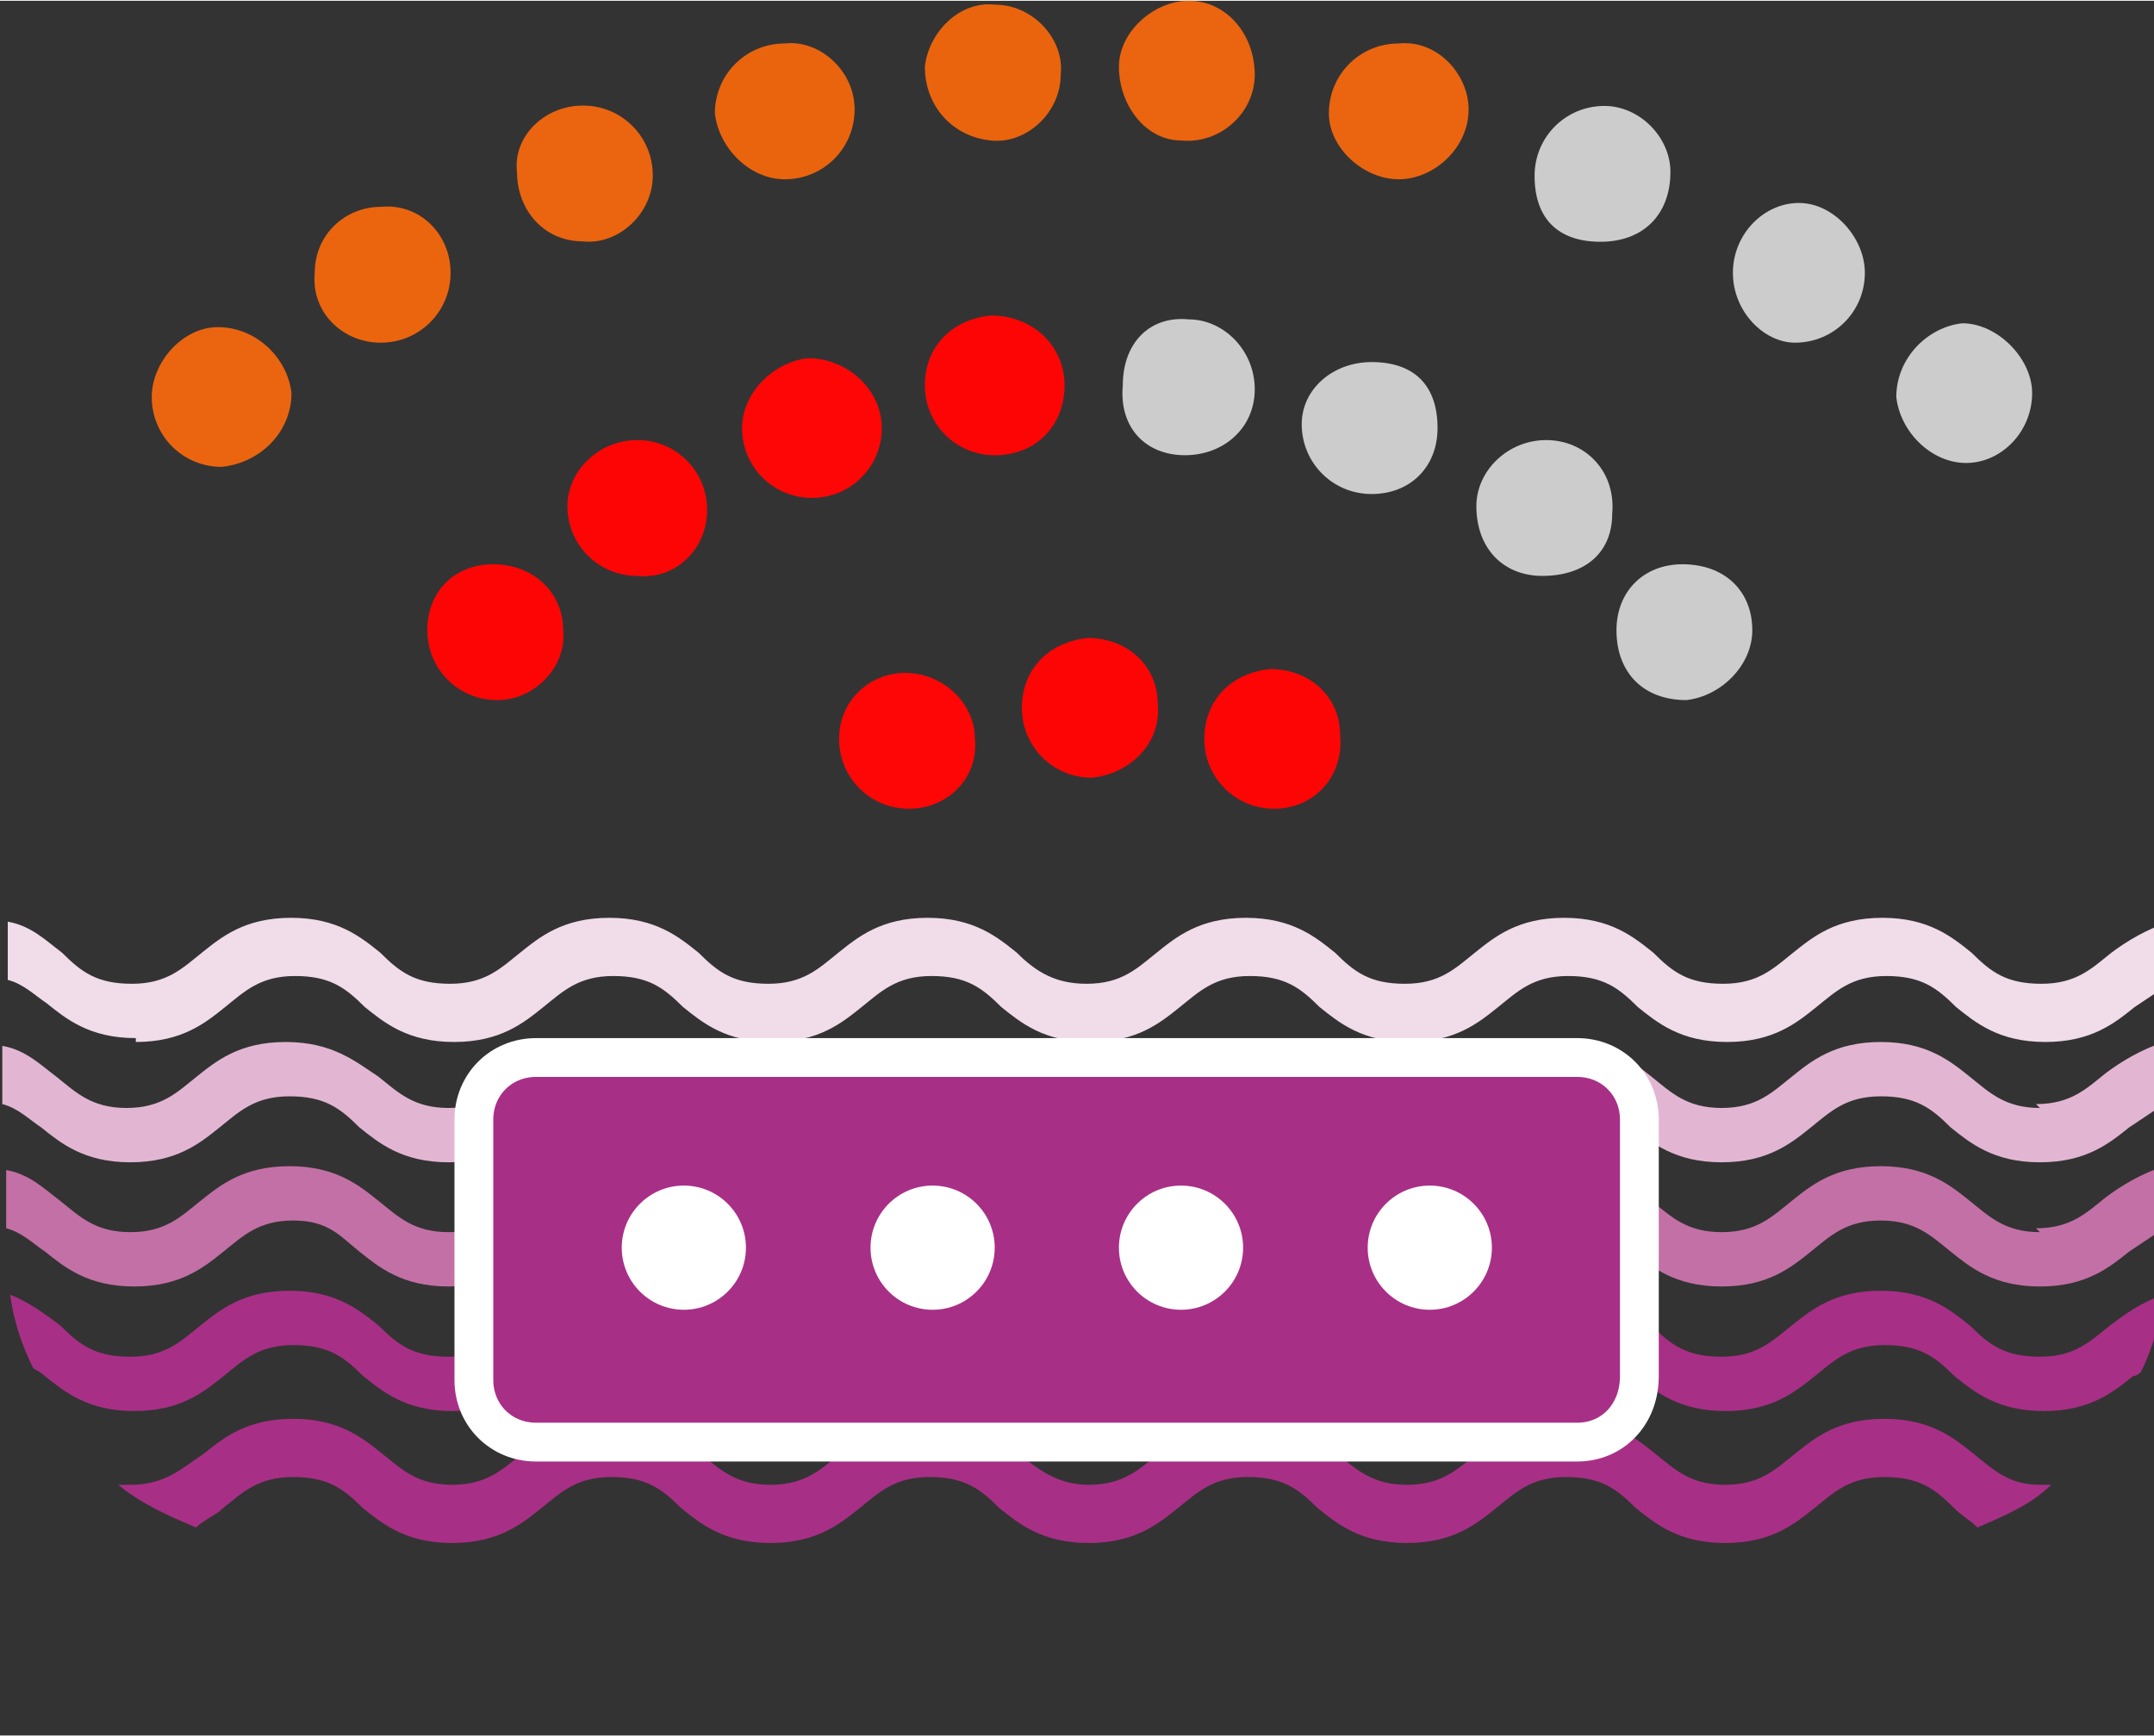
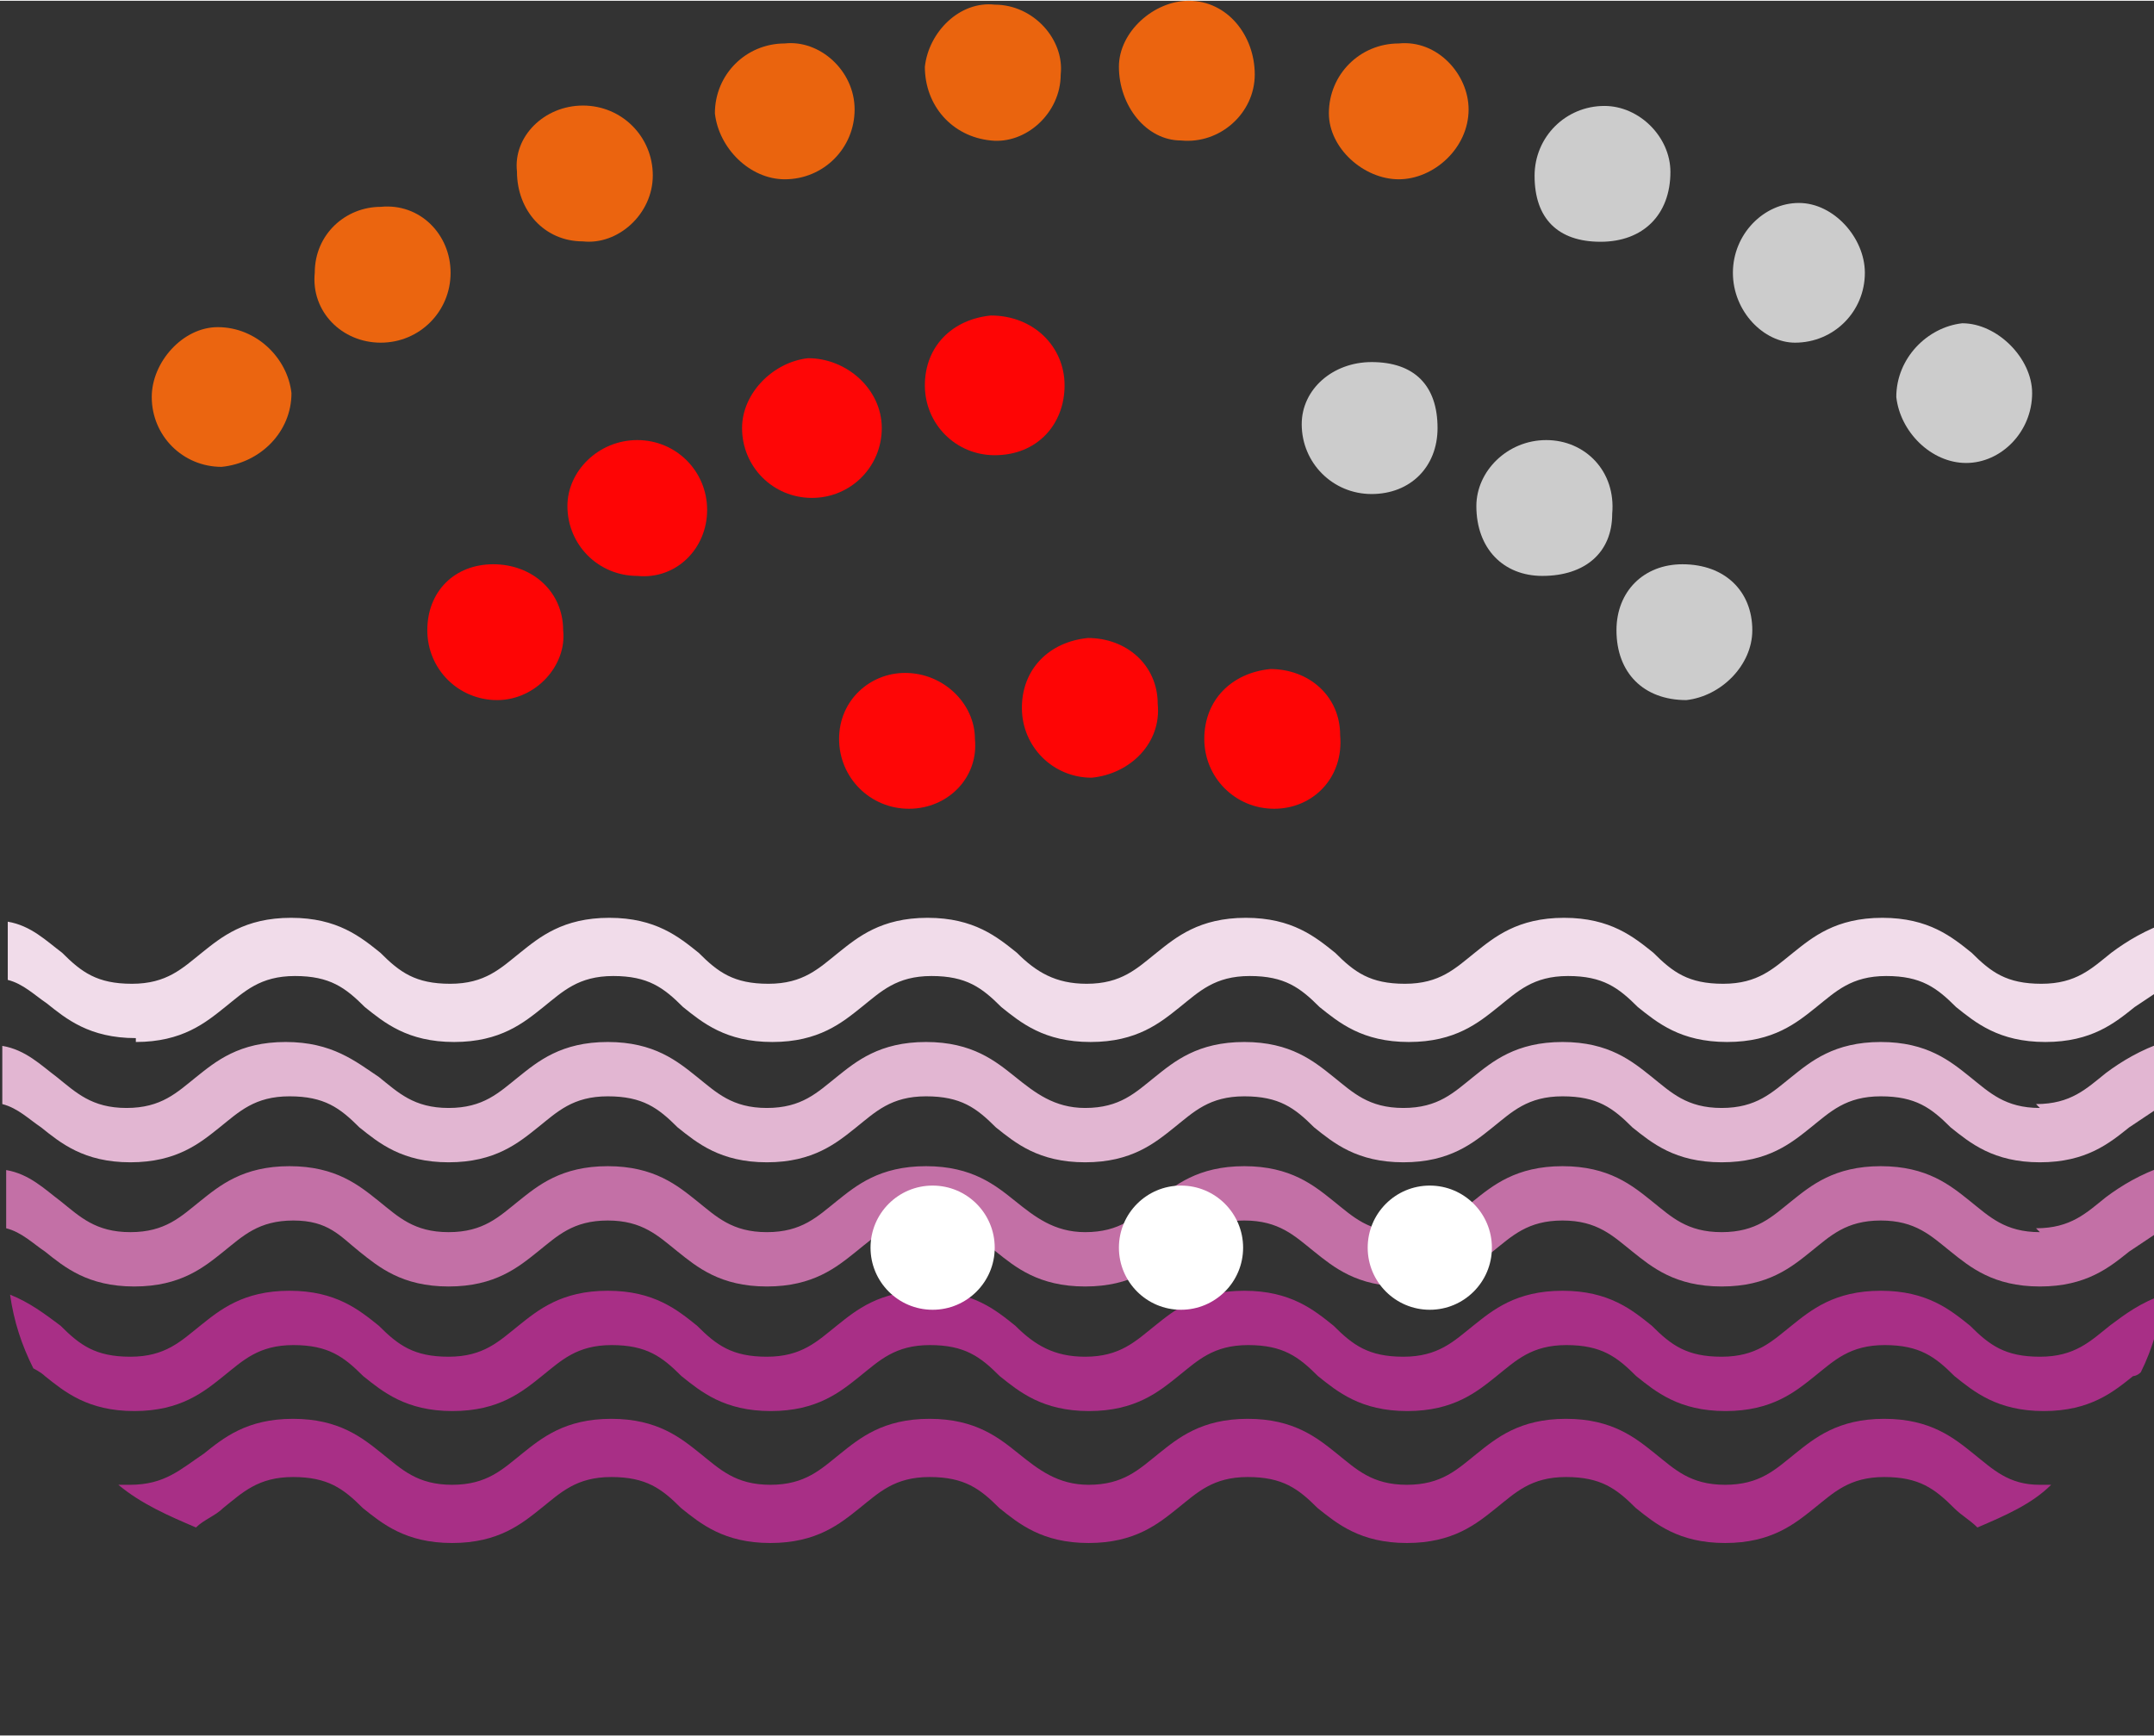
<svg xmlns="http://www.w3.org/2000/svg" id="Capa_1" width="19.6mm" height="15.8mm" version="1.1" viewBox="0 0 55.5 44.7">
  <rect x="0" y="0" width="55.5" height="44.7" fill="#333333" stroke="none" />
  <defs>
    <style>
      .cls-1 {
        fill: #eb650f;
      }

      .cls-1, .cls-2, .cls-3, .cls-4, .cls-5, .cls-6, .cls-7, .cls-8, .cls-9, .cls-10, .cls-11, .cls-12, .cls-13 {
        stroke-width: 0px;
      }

      .cls-2 {
        fill: #eb640f;
      }

      .cls-3 {
        fill: #f1dcea;
      }

      .cls-4 {
        fill: #fe0606;
      }

      .cls-5 {
        fill: none;
      }

      .cls-6 {
        fill: #ccc;
      }

      .cls-7 {
        fill: #ea640e;
      }

      .cls-8 {
        fill: #fe0505;
      }

      .cls-9 {
        fill: #fff;
      }

      .cls-10 {
        fill: #e2b6d2;
      }

      .cls-11 {
        fill: #eb6510;
      }

      .cls-12, .cls-14 {
        fill: #a82f86;
      }

      .cls-13 {
        fill: #c370a6;
      }

      .cls-14 {
        stroke: #fff;
        stroke-miterlimit: 10.01;
        stroke-width: 1px;
      }
    </style>
  </defs>
  <g id="Capa_1-2" data-name="Capa 1">
    <g>
      <path class="cls-5" d="M52.66,36.44c-1.2,0-1.8-.5-2.3-.9s-.9-.8-1.8-.8-1.3.3-1.8.8c-.5.4-1.1.9-2.3.9s-1.8-.5-2.3-.9-.9-.8-1.8-.8-1.3.3-1.8.8c-.5.4-1.1.9-2.3.9h0c-1.2,0-1.8-.5-2.3-.9s-.9-.8-1.8-.8-1.3.3-1.8.8c-.5.4-1.1.9-2.3.9s-1.8-.5-2.3-.9-.9-.8-1.8-.8-1.3.3-1.8.8c-.5.4-1.1.9-2.3.9s-1.8-.5-2.3-.9-.9-.8-1.8-.8-1.3.3-1.8.8c-.5.4-1.1.9-2.3.9s-1.9-.5-2.4-.9c-.5-.4-.9-.8-1.8-.8s-1.3.3-1.8.8c-.5.4-1.1.9-2.3.9s-1.8-.5-2.3-.9c0,0-.2-.1-.3-.2.5,1.1,1.3,2.1,2.3,2.8h.3c.9,0,1.3-.4,1.8-.8.5-.4,1.1-.9,2.3-.9s1.8.5,2.3.9.9.8,1.8.8,1.3-.4,1.8-.8c.5-.4,1.1-.9,2.3-.9s1.8.5,2.3.9.9.8,1.8.8,1.3-.4,1.8-.8c.5-.4,1.1-.9,2.3-.9s1.8.5,2.3.9.9.8,1.8.8c.8,0,1.3-.4,1.8-.8.5-.4,1.1-.9,2.3-.9s1.8.5,2.3.9.9.8,1.8.8h0c.8,0,1.3-.4,1.8-.8.5-.4,1.1-.9,2.3-.9s1.8.5,2.3.9.9.8,1.8.8,1.3-.4,1.8-.8c.5-.4,1.1-.9,2.3-.9s1.8.5,2.3.9.9.8,1.8.8.2,0,.3,0c.9-.7,1.7-1.7,2.2-2.7,0,0-.1,0-.2.1-.4.4-1,.9-2.2.9Z" />
      <path class="cls-5" d="M40.24,38.04c-.8,0-1.3.3-1.8.8-.5.4-1.1.9-2.3.9h8.11c-1.2,0-1.8-.5-2.3-.9s-.9-.8-1.7-.8h0Z" />
      <path class="cls-5" d="M48.55,38.04c-.9,0-1.3.3-1.8.8-.5.4-1.1.9-2.3.9h3.9c.9,0,1.8-.2,2.6-.5-.2-.1-.4-.3-.6-.5-.5-.4-.9-.8-1.8-.7h0Z" />
      <path class="cls-5" d="M32.03,38.04c-.9,0-1.3.3-1.8.8-.5.4-1.1.9-2.3.9h8.11c-1.2,0-1.8-.5-2.3-.9s-.9-.8-1.7-.8h0Z" />
      <path class="cls-5" d="M15.72,38.04c-.9,0-1.3.3-1.8.8-.5.4-1.1.9-2.3.9h8.21c-1.2,0-1.8-.5-2.3-.9s-.9-.8-1.8-.8Z" />
      <path class="cls-5" d="M23.93,38.04c-.8,0-1.3.3-1.8.8-.5.4-1.1.9-2.3.9h8.11c-1.2,0-1.8-.5-2.3-.9s-.9-.8-1.7-.8h0Z" />
      <path class="cls-5" d="M52.66,30.03c-1.2,0-1.8-.5-2.3-.9s-.9-.8-1.8-.8-1.3.4-1.8.8c-.5.4-1.1.9-2.3.9s-1.8-.5-2.3-.9-.9-.8-1.8-.8-1.3.4-1.8.8c-.5.4-1.1.9-2.3.9h0c-1.2,0-1.8-.5-2.3-.9s-.9-.8-1.8-.8-1.3.3-1.8.8c-.5.4-1.1.9-2.3.9s-1.8-.5-2.3-.9-.9-.8-1.8-.8-1.3.3-1.8.8c-.5.4-1.1.9-2.3.9s-1.8-.5-2.3-.9-.9-.8-1.8-.8-1.3.3-1.8.8c-.5.4-1.1.9-2.3.9s-1.9-.5-2.4-.9-.9-.8-1.8-.8-1.3.3-1.8.8c-.5.4-1.1.9-2.3.9s-1.8-.5-2.3-.9C.7,28.83.4,28.63,0,28.53v1.7c.6.2,1.1.5,1.4.8.5.4.9.8,1.8.8s1.3-.4,1.8-.8,1.1-.9,2.3-.9,1.8.5,2.3.9.9.8,1.8.8,1.3-.4,1.8-.8,1.1-.9,2.3-.9,1.8.5,2.3.9.9.8,1.8.8,1.3-.4,1.8-.8,1.1-.9,2.3-.9,1.8.5,2.3.9.9.8,1.8.8c.8,0,1.3-.4,1.8-.8s1.1-.9,2.3-.9,1.8.5,2.3.9.9.8,1.8.8h0c.8,0,1.3-.4,1.8-.8.5-.4,1.1-.9,2.3-.9s1.8.5,2.3.9.9.8,1.8.8,1.3-.4,1.8-.8c.5-.4,1.1-.9,2.3-.9s1.8.5,2.3.9.9.8,1.8.8,1.3-.4,1.8-.8c.4-.3.8-.6,1.5-.8v-1.6c-.3.1-.6.4-.9.6-.5.4-1.1.9-2.3.9v-.1s.1,0,.1,0Z" />
      <path class="cls-5" d="M54.96,25.93c-.5.4-1.1.9-2.3.9s-1.8-.5-2.3-.9-.9-.8-1.8-.8-1.3.3-1.8.8c-.5.4-1.1.9-2.3.9s-1.8-.5-2.3-.9-.9-.8-1.8-.8-1.3.3-1.8.8c-.5.4-1.1.9-2.3.9h0c-1.2,0-1.8-.5-2.3-.9s-.9-.8-1.8-.8-1.3.3-1.8.8c-.5.4-1.1.9-2.3.9s-1.8-.5-2.3-.9-.9-.8-1.8-.8-1.3.3-1.8.8c-.5.4-1.1.9-2.3.9s-1.8-.5-2.3-.9-.9-.8-1.8-.8-1.3.3-1.8.8c-.5.4-1.1.9-2.3.9s-1.9-.5-2.4-.9-.9-.8-1.8-.8-1.3.3-1.8.8c-.5.4-1.1.9-2.3.9s-1.8-.5-2.3-.9C.7,25.63.4,25.43,0,25.33v1.7c.6.2,1.1.5,1.4.8.5.4.9.8,1.8.8s1.3-.4,1.8-.8c.5-.4,1.1-.9,2.3-.9s1.8.5,2.3.9.9.8,1.8.8,1.3-.4,1.8-.8c.5-.4,1.1-.9,2.3-.9s1.8.5,2.3.9.9.8,1.8.8,1.3-.4,1.8-.8c.5-.4,1.1-.9,2.3-.9s1.8.5,2.3.9.9.8,1.8.8c.8,0,1.3-.4,1.8-.8.5-.4,1.1-.9,2.3-.9s1.8.5,2.3.9.9.8,1.8.8h0c.8,0,1.3-.4,1.8-.8.5-.4,1.1-.9,2.3-.9s1.8.5,2.3.9.9.8,1.8.8,1.3-.4,1.8-.8c.5-.4,1.1-.9,2.3-.9s1.8.5,2.3.9.9.8,1.8.8,1.3-.4,1.8-.8c.4-.3.8-.6,1.5-.8v-1.6c-.3.1-.6.3-.9.6v-.1h.1Z" />
      <path class="cls-5" d="M7.61,38.04c-.9,0-1.3.3-1.8.8-.2.2-.4.3-.7.5.8.3,1.6.5,2.5.5h4c-1.2,0-1.8-.5-2.3-.9s-.9-.8-1.8-.8l.1-.1Z" />
      <path class="cls-5" d="M52.66,33.24c-1.2,0-1.8-.5-2.3-.9s-.9-.8-1.8-.8-1.3.4-1.8.8c-.5.4-1.1.9-2.3.9s-1.8-.5-2.3-.9-.9-.8-1.8-.8-1.3.4-1.8.8c-.5.4-1.1.9-2.3.9h0c-1.2,0-1.8-.5-2.3-.9s-.9-.8-1.8-.8-1.3.4-1.8.8c-.5.4-1.1.9-2.3.9s-1.8-.5-2.3-.9-.9-.8-1.8-.8-1.3.4-1.8.8c-.5.4-1.1.9-2.3.9s-1.8-.5-2.3-.9-.9-.8-1.8-.8-1.3.4-1.8.8c-.5.4-1.1.9-2.3.9s-1.9-.5-2.4-.9-.9-.8-1.8-.8-1.3.4-1.8.8-1.1.9-2.3.9-1.8-.5-2.3-.9C.7,32.03.4,31.83,0,31.73v.5C0,32.63,0,33.04.1,33.44c.6.2,1,.5,1.3.8.5.4.9.8,1.8.8s1.3-.3,1.8-.8c.5-.4,1.1-.9,2.3-.9s1.8.5,2.3.9.9.8,1.8.8,1.3-.3,1.8-.8c.5-.4,1.1-.9,2.3-.9s1.8.5,2.3.9.9.8,1.8.8,1.3-.3,1.8-.8c.5-.4,1.1-.9,2.3-.9s1.8.5,2.3.9.9.8,1.8.8c.8,0,1.3-.4,1.8-.8s1.1-.9,2.3-.9,1.8.5,2.3.9.9.8,1.8.8h0c.8,0,1.3-.4,1.8-.8.5-.4,1.1-.9,2.3-.9s1.8.5,2.3.9.9.8,1.8.8,1.3-.3,1.8-.8c.5-.4,1.1-.9,2.3-.9s1.8.5,2.3.9.9.8,1.8.8,1.3-.3,1.8-.8c.4-.3.8-.6,1.4-.8,0-.4.1-.8.1-1.2v-.5c-.3.1-.6.4-.9.6-.4.4-1,.9-2.2.9Z" />
      <path class="cls-12" d="M52.56,34.94c-.9,0-1.3-.3-1.8-.8-.5-.4-1.1-.9-2.3-.9s-1.8.5-2.3.9-.9.8-1.8.8-1.3-.3-1.8-.8c-.5-.4-1.1-.9-2.3-.9s-1.8.5-2.3.9-.9.8-1.8.8h0c-.9,0-1.3-.3-1.8-.8-.5-.4-1.1-.9-2.3-.9s-1.8.5-2.3.9-.9.8-1.8.8c-.8,0-1.3-.3-1.8-.8-.5-.4-1.1-.9-2.3-.9s-1.8.5-2.3.9-.9.8-1.8.8-1.3-.3-1.8-.8c-.5-.4-1.1-.9-2.3-.9s-1.8.5-2.3.9-.9.8-1.8.8-1.3-.3-1.8-.8c-.5-.4-1.1-.9-2.3-.9s-1.8.5-2.3.9-.9.8-1.8.8-1.3-.3-1.8-.8c-.4-.3-.8-.6-1.3-.8.1.7.3,1.3.6,1.9,0,0,.2.1.3.2.5.4,1.1.9,2.3.9s1.8-.5,2.3-.9.9-.8,1.8-.8,1.3.3,1.8.8c.5.4,1.1.9,2.3.9s1.8-.5,2.3-.9.9-.8,1.8-.8,1.3.3,1.8.8c.5.4,1.1.9,2.3.9s1.8-.5,2.3-.9.9-.8,1.8-.8,1.3.3,1.8.8c.5.4,1.1.9,2.3.9s1.8-.5,2.3-.9.9-.8,1.8-.8,1.3.3,1.8.8c.5.4,1.1.9,2.3.9h0c1.2,0,1.8-.5,2.3-.9s.9-.8,1.8-.8,1.3.3,1.8.8c.5.4,1.1.9,2.3.9s1.8-.5,2.3-.9.9-.8,1.8-.8,1.3.3,1.8.8c.5.4,1.1.9,2.3.9s1.8-.5,2.3-.9c0,0,.1,0,.2-.1.3-.6.5-1.3.6-2-.6.2-1,.5-1.4.8-.5.4-.9.8-1.8.8Z" />
      <path class="cls-12" d="M50.85,37.44c-.5-.4-1.1-.9-2.3-.9s-1.8.5-2.3.9-.9.8-1.8.8-1.3-.4-1.8-.8c-.5-.4-1.1-.9-2.3-.9s-1.8.5-2.3.9-.9.8-1.8.8h0c-.9,0-1.3-.4-1.8-.8-.5-.4-1.1-.9-2.3-.9s-1.8.5-2.3.9-.9.8-1.8.8c-.8,0-1.3-.4-1.8-.8-.5-.4-1.1-.9-2.3-.9s-1.8.5-2.3.9-.9.8-1.8.8-1.3-.4-1.8-.8c-.5-.4-1.1-.9-2.3-.9s-1.8.5-2.3.9-.9.8-1.8.8-1.3-.4-1.8-.8c-.5-.4-1.1-.9-2.3-.9s-1.8.5-2.3.9c-.6.4-1,.8-1.9.8s-.2,0-.3,0c.6.5,1.3.8,2,1.1.2-.2.5-.3.7-.5.5-.4.9-.8,1.8-.8s1.3.3,1.8.8c.5.4,1.1.9,2.3.9s1.8-.5,2.3-.9.9-.8,1.8-.8,1.3.3,1.8.8c.5.4,1.1.9,2.3.9s1.8-.5,2.3-.9.9-.8,1.8-.8,1.3.3,1.8.8c.5.4,1.1.9,2.3.9s1.8-.5,2.3-.9.9-.8,1.8-.8,1.3.3,1.8.8c.5.4,1.1.9,2.3.9h0c1.2,0,1.8-.5,2.3-.9s.9-.8,1.8-.8,1.3.3,1.8.8c.5.4,1.1.9,2.3.9s1.8-.5,2.3-.9.9-.8,1.8-.8,1.3.3,1.8.8c.2.2.4.3.6.5.7-.3,1.4-.6,1.9-1.1h-.3c-.8,0-1.2-.4-1.7-.8Z" />
      <path class="cls-13" d="M52.56,31.73c-.9,0-1.3-.4-1.8-.8-.5-.4-1.1-.9-2.3-.9s-1.8.5-2.3.9-.9.8-1.8.8-1.3-.4-1.8-.8c-.5-.4-1.1-.9-2.3-.9s-1.8.5-2.3.9-.9.8-1.8.8h0c-.9,0-1.3-.4-1.8-.8-.5-.4-1.1-.9-2.3-.9s-1.8.5-2.3.9-.9.8-1.8.8c-.8,0-1.3-.4-1.8-.8-.5-.4-1.1-.9-2.3-.9s-1.8.5-2.3.9-.9.8-1.8.8-1.3-.4-1.8-.8c-.5-.4-1.1-.9-2.3-.9s-1.8.5-2.3.9-.9.8-1.8.8-1.3-.4-1.8-.8c-.5-.4-1.1-.9-2.3-.9s-1.8.5-2.3.9-.9.8-1.8.8-1.3-.4-1.8-.8c-.4-.3-.8-.7-1.4-.8v1.5c.4.1.7.4,1,.6.5.4,1.1.9,2.3.9s1.8-.5,2.3-.9.9-.8,1.8-.8,1.2.4,1.7.8,1.1.9,2.3.9,1.8-.5,2.3-.9.9-.8,1.8-.8,1.3.4,1.8.8c.5.4,1.1.9,2.3.9s1.8-.5,2.3-.9.9-.8,1.8-.8,1.3.4,1.8.8c.5.4,1.1.9,2.3.9s1.8-.5,2.3-.9.9-.8,1.8-.8,1.3.4,1.8.8c.5.4,1.1.9,2.3.9h0c1.2,0,1.8-.5,2.3-.9s.9-.8,1.8-.8,1.3.4,1.8.8c.5.4,1.1.9,2.3.9s1.8-.5,2.3-.9.9-.8,1.8-.8,1.3.4,1.8.8c.5.4,1.1.9,2.3.9s1.8-.5,2.3-.9c.3-.2.6-.4.9-.6v-1.6c-.6.2-1.1.5-1.5.8-.5.4-.9.8-1.8.8l.1.1Z" />
      <path class="cls-10" d="M52.56,28.53c-.9,0-1.3-.4-1.8-.8-.5-.4-1.1-.9-2.3-.9s-1.8.5-2.3.9-.9.8-1.8.8-1.3-.4-1.8-.8c-.5-.4-1.1-.9-2.3-.9s-1.8.5-2.3.9-.9.8-1.8.8h0c-.9,0-1.3-.4-1.8-.8-.5-.4-1.1-.9-2.3-.9s-1.8.5-2.3.9-.9.8-1.8.8c-.8,0-1.3-.4-1.8-.8-.5-.4-1.1-.9-2.3-.9s-1.8.5-2.3.9-.9.8-1.8.8-1.3-.4-1.8-.8c-.5-.4-1.1-.9-2.3-.9s-1.8.5-2.3.9-.9.8-1.8.8-1.3-.4-1.8-.8c-.6-.4-1.2-.9-2.4-.9s-1.8.5-2.3.9-.9.8-1.8.8-1.3-.4-1.8-.8c-.4-.3-.8-.7-1.4-.8v1.5c.4.1.7.4,1,.6.5.4,1.1.9,2.3.9s1.8-.5,2.3-.9.9-.8,1.8-.8,1.3.3,1.8.8c.5.4,1.1.9,2.3.9s1.8-.5,2.3-.9.9-.8,1.8-.8,1.3.3,1.8.8c.5.4,1.1.9,2.3.9s1.8-.5,2.3-.9.9-.8,1.8-.8,1.3.3,1.8.8c.5.4,1.1.9,2.3.9s1.8-.5,2.3-.9.9-.8,1.8-.8,1.3.3,1.8.8c.5.4,1.1.9,2.3.9h0c1.2,0,1.8-.5,2.3-.9s.9-.8,1.8-.8,1.3.3,1.8.8c.5.4,1.1.9,2.3.9s1.8-.5,2.3-.9.9-.8,1.8-.8,1.3.3,1.8.8c.5.4,1.1.9,2.3.9s1.8-.5,2.3-.9c.3-.2.6-.4.9-.6v-1.6c-.6.2-1.1.5-1.5.8-.5.4-.9.8-1.8.8l.1.1Z" />
      <path class="cls-3" d="M3.5,26.83c1.2,0,1.8-.5,2.3-.9s.9-.8,1.8-.8,1.3.3,1.8.8c.5.4,1.1.9,2.3.9s1.8-.5,2.3-.9.9-.8,1.8-.8,1.3.3,1.8.8c.5.4,1.1.9,2.3.9s1.8-.5,2.3-.9.9-.8,1.8-.8,1.3.3,1.8.8c.5.4,1.1.9,2.3.9s1.8-.5,2.3-.9.9-.8,1.8-.8,1.3.3,1.8.8c.5.4,1.1.9,2.3.9h0c1.2,0,1.8-.5,2.3-.9s.9-.8,1.8-.8,1.3.3,1.8.8c.5.4,1.1.9,2.3.9s1.8-.5,2.3-.9.9-.8,1.8-.8,1.3.3,1.8.8c.5.4,1.1.9,2.3.9s1.8-.5,2.3-.9c.3-.2.6-.4.9-.6v-1.6c-.6.2-1.1.5-1.5.8-.5.4-.9.8-1.8.8s-1.3-.3-1.8-.8c-.5-.4-1.1-.9-2.3-.9s-1.8.5-2.3.9-.9.8-1.8.8-1.3-.3-1.8-.8c-.5-.4-1.1-.9-2.3-.9s-1.8.5-2.3.9-.9.8-1.8.8h0c-.9,0-1.3-.3-1.8-.8-.5-.4-1.1-.9-2.3-.9s-1.8.5-2.3.9-.9.8-1.8.8c-.8,0-1.3-.3-1.8-.8-.5-.4-1.1-.9-2.3-.9s-1.8.5-2.3.9-.9.8-1.8.8-1.3-.3-1.8-.8c-.5-.4-1.1-.9-2.3-.9s-1.8.5-2.3.9-.9.8-1.8.8-1.3-.3-1.8-.8c-.5-.4-1.1-.9-2.3-.9s-1.8.5-2.3.9-.9.8-1.8.8-1.3-.3-1.8-.8c-.4-.3-.8-.7-1.4-.8v1.5c.4.1.7.4,1,.6.5.4,1.1.9,2.3.9v.1Z" />
    </g>
-     <path class="cls-14" d="M40.64,37.14H13.81c-.9,0-1.6-.7-1.6-1.6v-6.71c0-.9.7-1.6,1.6-1.6h26.83c.9,0,1.6.7,1.6,1.6v6.61c0,1-.7,1.7-1.6,1.7Z" />
    <g>
-       <circle class="cls-9" cx="17.62" cy="32.13" r="1.6" />
      <circle class="cls-9" cx="24.03" cy="32.13" r="1.6" />
      <circle class="cls-9" cx="30.43" cy="32.13" r="1.6" />
      <circle class="cls-9" cx="36.84" cy="32.13" r="1.6" />
    </g>
    <g>
      <path class="cls-11" d="M5.71,12.01c-1,0-1.8-.8-1.8-1.8,0-.9.8-1.8,1.7-1.8,1,0,1.8.8,1.9,1.7,0,1-.8,1.8-1.8,1.9Z" />
      <path class="cls-11" d="M37.84,2.8c0,1-.9,1.8-1.8,1.8s-1.8-.8-1.8-1.7c0-1,.8-1.8,1.8-1.8,1-.1,1.8.8,1.8,1.7Z" />
      <path class="cls-4" d="M22.72,11.01c0,1-.8,1.8-1.8,1.8s-1.8-.8-1.8-1.8c0-.9.8-1.7,1.7-1.8,1,0,1.9.8,1.9,1.8Z" />
      <path class="cls-8" d="M16.42,14.82c-1,0-1.8-.8-1.8-1.8,0-.9.8-1.7,1.8-1.7s1.8.8,1.8,1.8-.8,1.8-1.8,1.7Z" />
      <path class="cls-2" d="M15.02,2.7c1,0,1.8.8,1.8,1.8s-.9,1.8-1.8,1.7c-1,0-1.7-.8-1.7-1.8-.1-.9.7-1.7,1.7-1.7Z" />
      <path class="cls-4" d="M23.42,20.82c-1,0-1.8-.8-1.8-1.8s.8-1.7,1.7-1.7c1,0,1.8.8,1.8,1.7.1,1-.7,1.8-1.7,1.8Z" />
      <path class="cls-8" d="M32.83,20.82c-1,0-1.8-.8-1.8-1.8s.7-1.7,1.7-1.8c1,0,1.8.7,1.8,1.7.1,1.1-.7,1.9-1.7,1.9Z" />
      <path class="cls-8" d="M27.43,9.91c0,1-.7,1.8-1.8,1.8-1,0-1.8-.8-1.8-1.8s.7-1.7,1.7-1.8c1.1,0,1.9.8,1.9,1.8Z" />
      <path class="cls-7" d="M25.63.1c1,0,1.8.9,1.7,1.8,0,1-.9,1.8-1.8,1.7-1-.1-1.7-.9-1.7-1.9.1-.9.9-1.7,1.8-1.6Z" />
      <path class="cls-7" d="M22.02,2.8c0,1-.8,1.8-1.8,1.8-.9,0-1.7-.8-1.8-1.7,0-1,.8-1.8,1.8-1.8.9-.1,1.8.7,1.8,1.7Z" />
      <path class="cls-8" d="M28.13,20.02c-1,0-1.8-.8-1.8-1.8s.7-1.7,1.7-1.8c1,0,1.8.7,1.8,1.7.1,1-.7,1.8-1.7,1.9Z" />
      <path class="cls-8" d="M12.81,18.02c-1,0-1.8-.8-1.8-1.8s.7-1.7,1.7-1.7,1.8.7,1.8,1.7c.1.9-.7,1.8-1.7,1.8Z" />
      <path class="cls-2" d="M28.83,1.7c0-.9.9-1.7,1.8-1.7,1,0,1.7.9,1.7,1.9s-.9,1.8-1.9,1.7c-.9,0-1.6-.9-1.6-1.9Z" />
      <path class="cls-1" d="M11.61,7.01c0,1-.8,1.8-1.8,1.8s-1.8-.8-1.7-1.8c0-1,.8-1.7,1.7-1.7,1-.1,1.8.7,1.8,1.7Z" />
      <path class="cls-6" d="M39.74,14.82c-1,0-1.7-.7-1.7-1.8,0-.9.8-1.7,1.8-1.7s1.8.8,1.7,1.9c0,1-.7,1.6-1.8,1.6Z" />
      <path class="cls-6" d="M52.36,10.11c0,1-.8,1.8-1.7,1.8s-1.7-.8-1.8-1.7c0-1,.8-1.8,1.7-1.9.9,0,1.8.9,1.8,1.8Z" />
      <path class="cls-6" d="M35.34,9.31c1.1,0,1.7.6,1.7,1.7,0,1-.7,1.7-1.7,1.7s-1.8-.8-1.8-1.8c0-.9.8-1.6,1.8-1.6Z" />
      <path class="cls-6" d="M45.15,16.22c0,.9-.8,1.7-1.7,1.8-1.1,0-1.8-.7-1.8-1.8,0-1,.7-1.7,1.7-1.7,1.1,0,1.8.7,1.8,1.7Z" />
      <path class="cls-6" d="M41.24,6.21c-1.1,0-1.7-.6-1.7-1.7,0-1,.8-1.8,1.8-1.8.9,0,1.7.8,1.7,1.7,0,1.1-.7,1.8-1.8,1.8Z" />
-       <path class="cls-6" d="M30.63,8.21c.9,0,1.7.8,1.7,1.8s-.8,1.7-1.8,1.7-1.7-.7-1.6-1.8c0-1.1.7-1.8,1.7-1.7Z" />
      <path class="cls-6" d="M44.65,7.01c0-1,.8-1.8,1.7-1.8s1.7.9,1.7,1.8c0,1-.8,1.8-1.8,1.8-.8,0-1.6-.8-1.6-1.8Z" />
    </g>
  </g>
</svg>